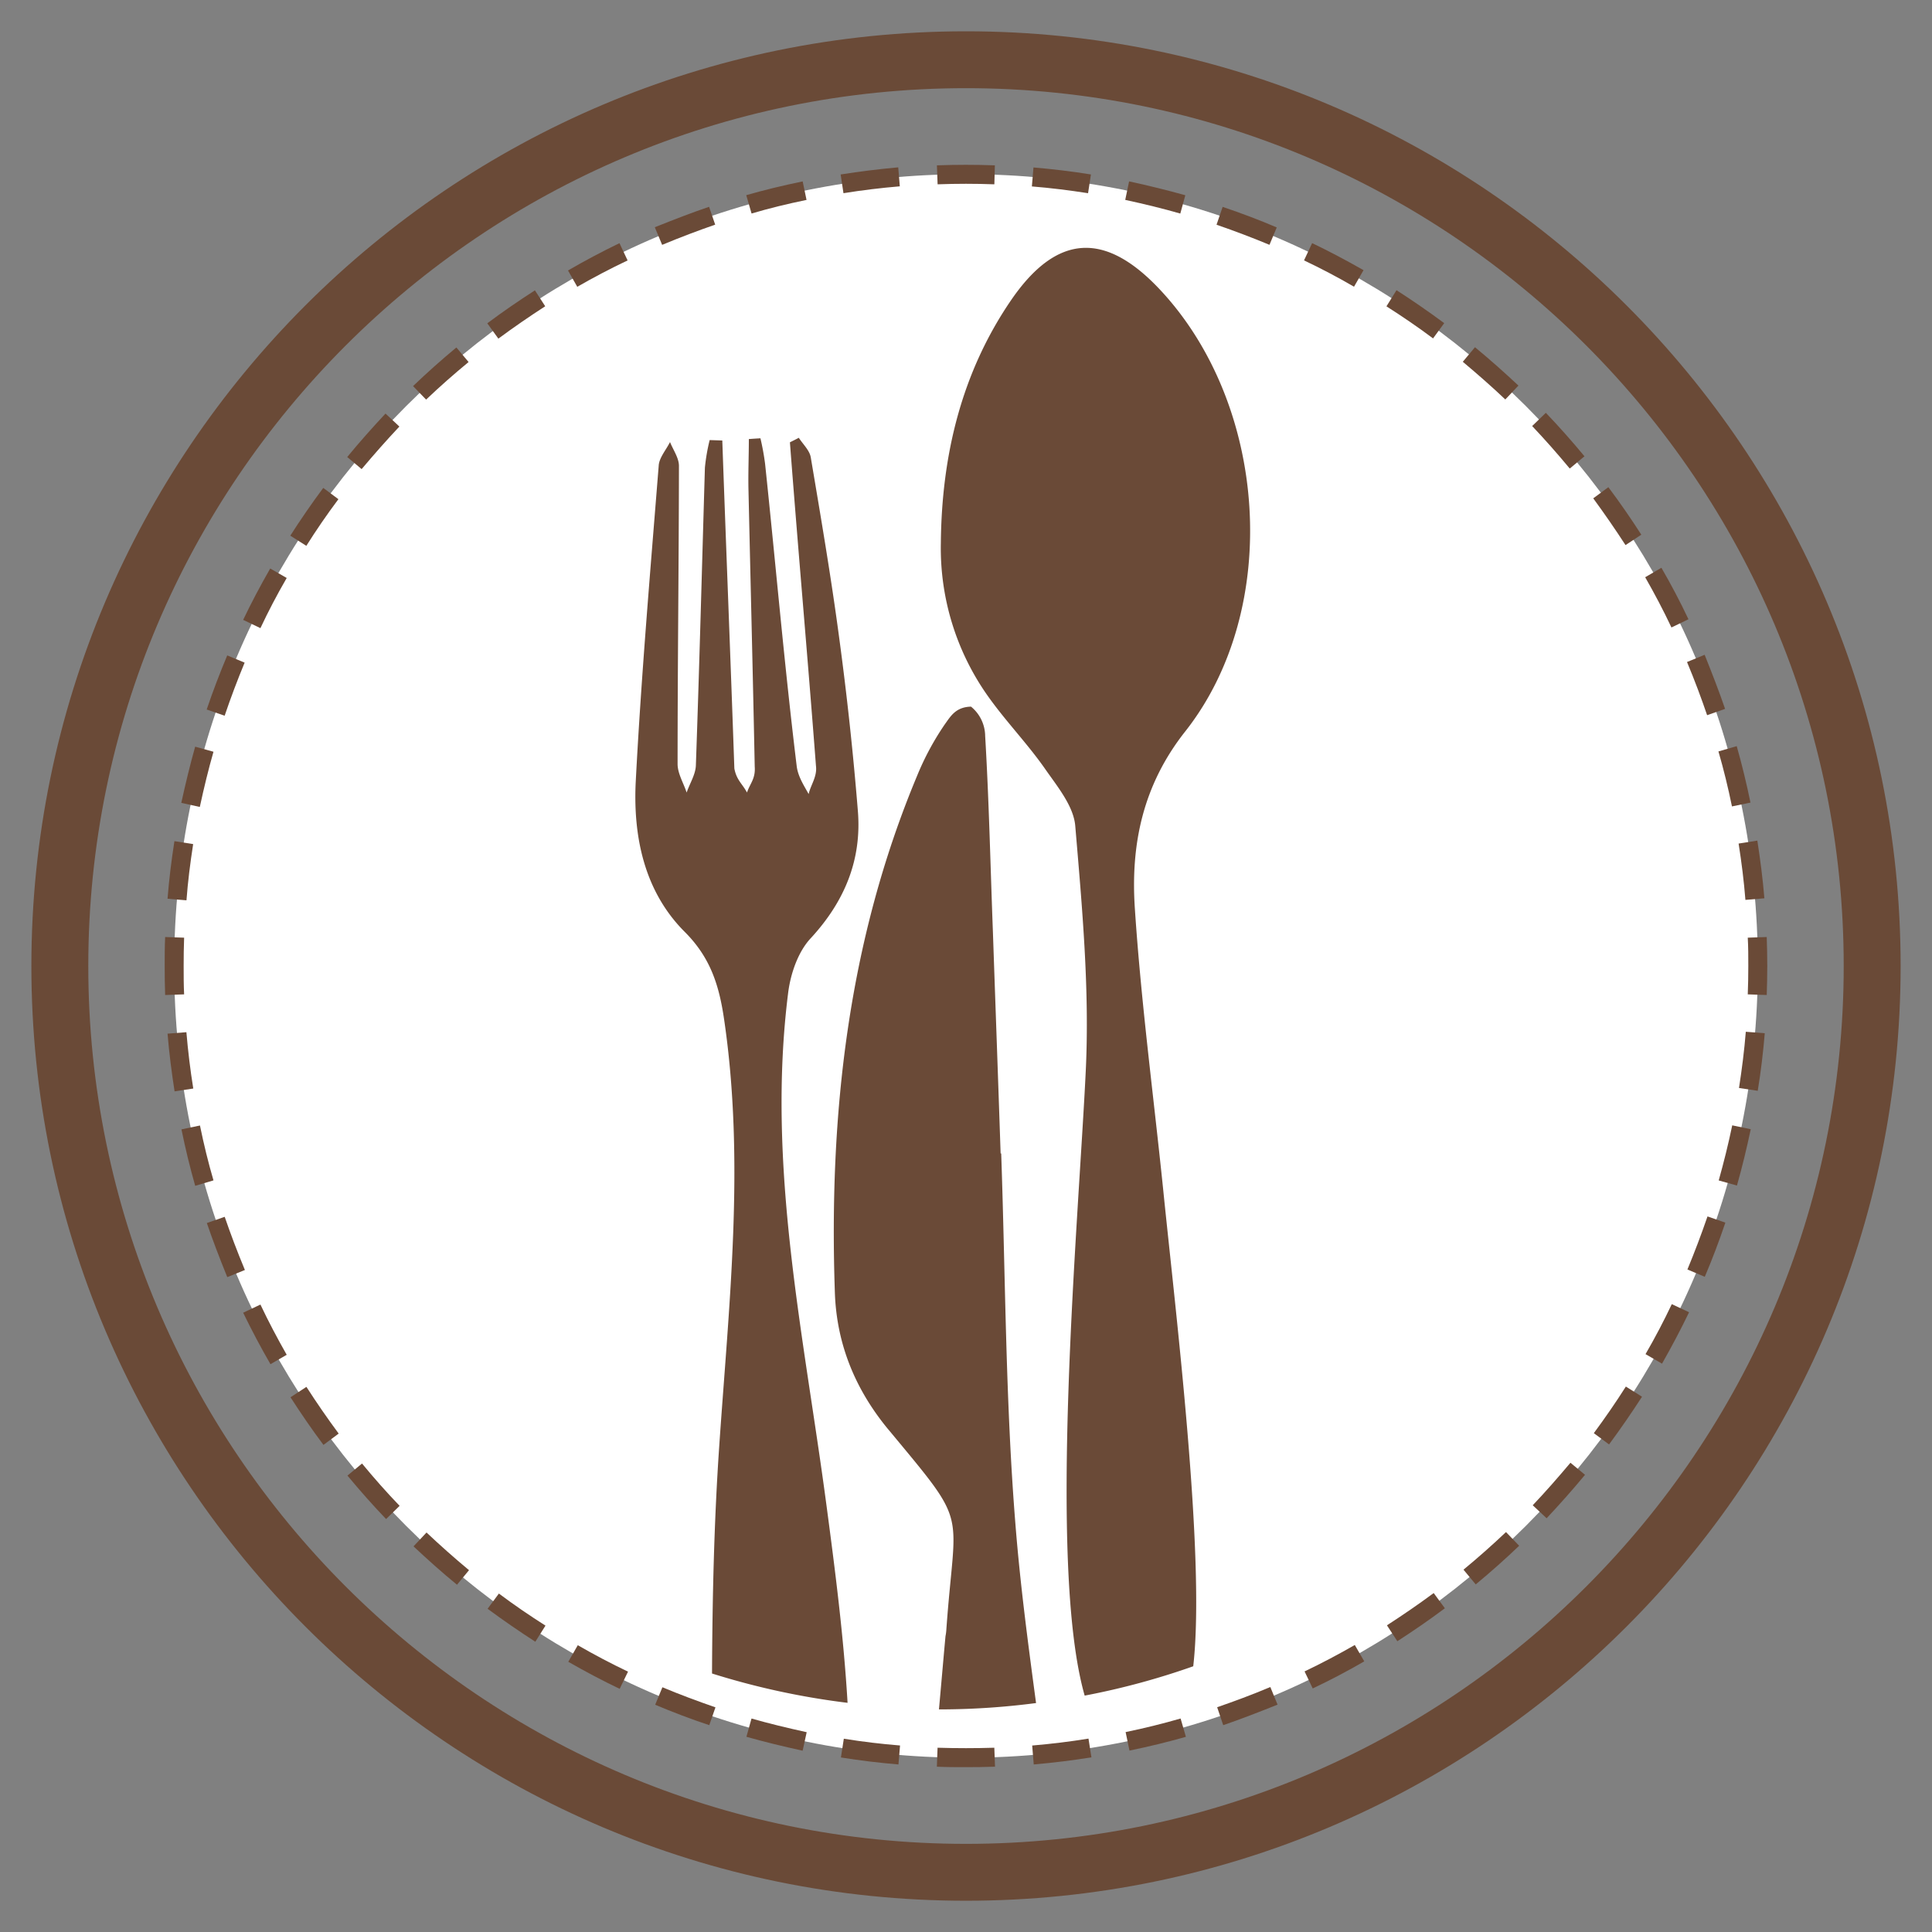
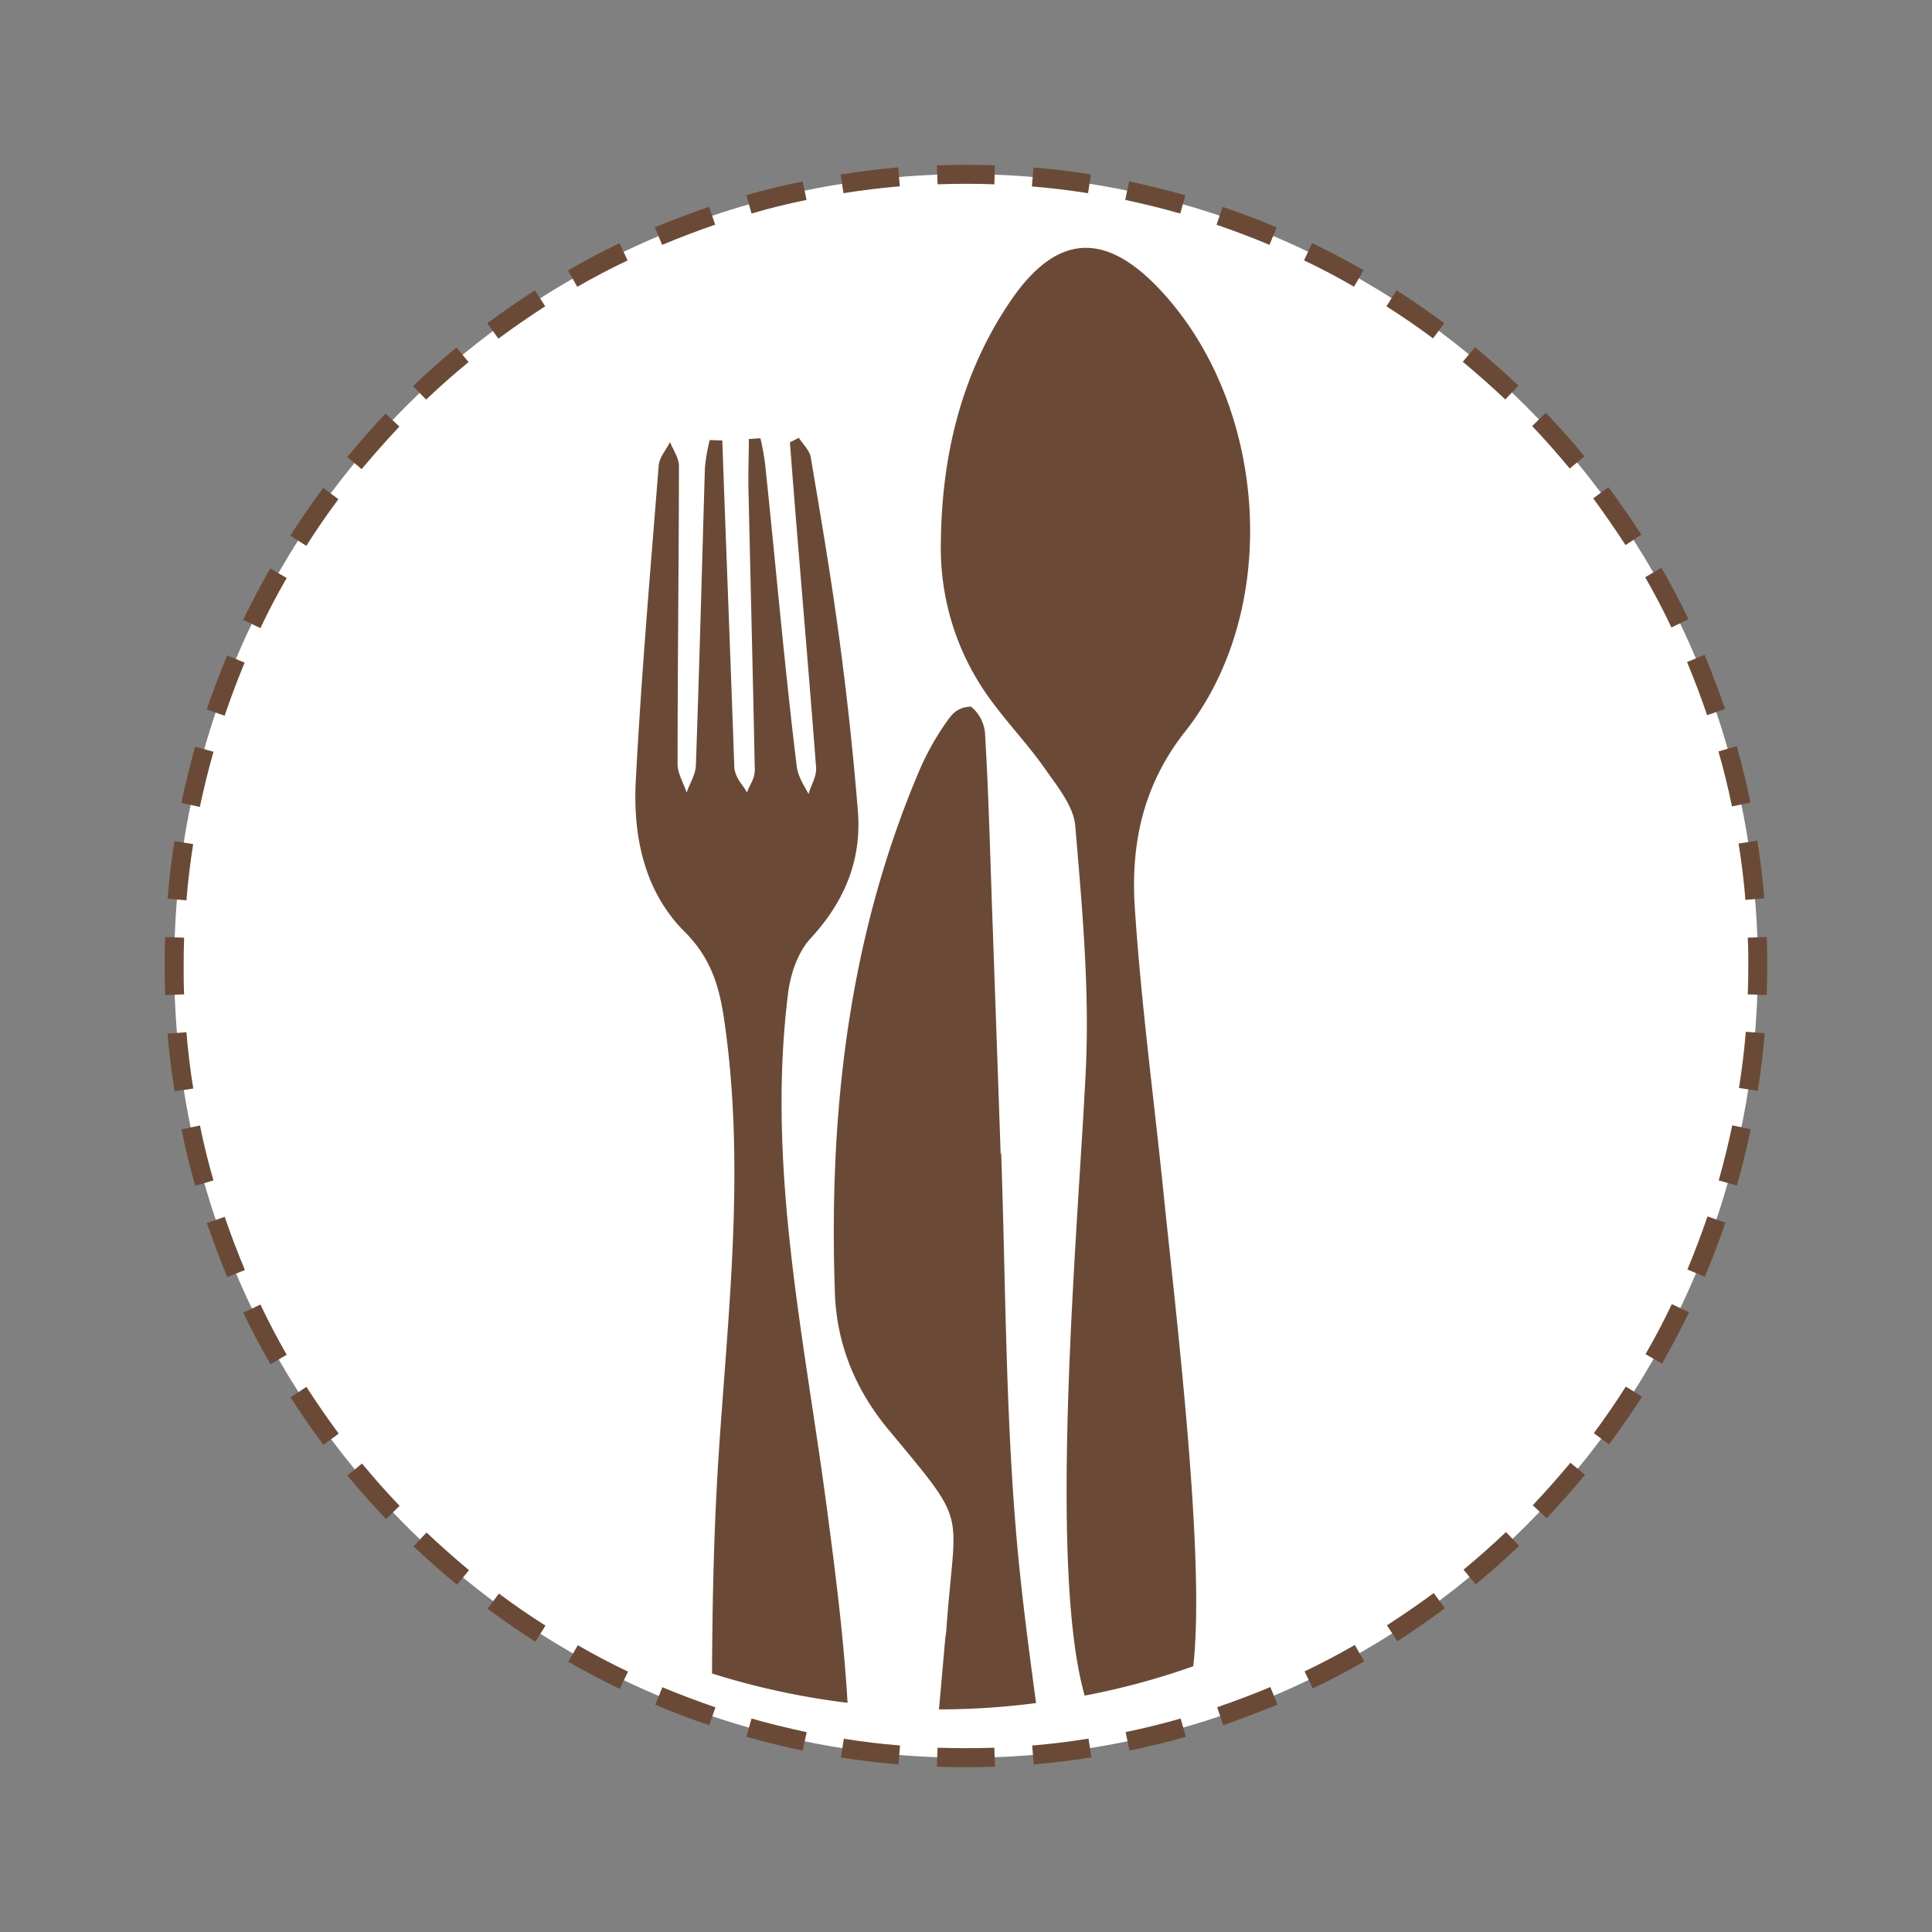
<svg xmlns="http://www.w3.org/2000/svg" id="Art" width="500" height="500" viewBox="0 0 500 500">
  <rect x="0" y="0" width="500" height="500" fill="#808080" stroke="none" />
  <defs>
    <style>
      .cls-1 {
        fill: #fff;
      }

      .cls-2 {
        fill: #6a4a37;
      }
    </style>
  </defs>
  <title>icon-restaurant</title>
  <g id="Restaurant">
    <g>
      <path class="cls-1" d="M250,454.9c113.17,0,204.93-91.74,204.93-204.91S363.16,45.08,250,45.08,45.08,136.84,45.08,250,136.81,454.9,250,454.9" />
      <path class="cls-2" d="M267.53,456.64l-.4-4.9c4.84-.41,9.75-1,14.57-1.79l.76,4.85c-4.91.79-9.93,1.4-14.93,1.84m24.78-3.59-1-4.79c4.88-1,9.64-2.19,14.23-3.51l1.37,4.74c-4.7,1.34-9.64,2.54-14.6,3.56m24.25-6.6L315,441.83c4.38-1.52,8.91-3.18,13.76-5.23l1.87,4.56c-5,2-9.56,3.77-14,5.29M339.75,437l-2.13-4.44c4.47-2.13,8.82-4.44,13-6.84l2.45,4.24c-4.29,2.48-8.76,4.85-13.32,7m21.88-12.21-2.69-4.12c4.07-2.63,8.16-5.43,12.1-8.35l2.89,3.94c-4,3-8.15,5.84-12.3,8.53M381.88,410l-3.13-3.77c3.8-3.13,7.51-6.43,11-9.73l3.41,3.54c-3.53,3.38-7.33,6.77-11.24,10m18.34-17.12-3.59-3.36c3.36-3.54,6.6-7.25,9.76-11l3.77,3.12c-3.19,3.86-6.55,7.63-9.94,11.25m16.16-19.11-3.94-2.92c2.95-4,5.78-8.09,8.29-12.06l4.18,2.63c-2.63,4.08-5.49,8.23-8.53,12.35m13.7-20.91-4.26-2.46c2.51-4.32,4.79-8.7,6.8-12.94l4.47,2.1c-2.1,4.36-4.47,8.85-7,13.3m11.07-22.47-4.5-1.9c1.81-4.35,3.57-9,5.2-13.73l4.62,1.61c-1.64,4.85-3.42,9.55-5.32,14m8.33-23.6-4.73-1.32c1.28-4.56,2.48-9.35,3.5-14.26l4.79,1c-1.05,5-2.25,9.9-3.56,14.55m5.37-24.49-4.85-.73c.76-4.9,1.38-9.78,1.76-14.55l4.91.38c-.41,4.88-1,9.91-1.82,14.9" />
      <path class="cls-2" d="M451.71,232.89c-.38-4.85-1-9.76-1.76-14.58l4.85-.76c.76,4.91,1.41,9.93,1.82,14.93Zm-3.48-24.19c-1-4.88-2.16-9.64-3.5-14.23l4.73-1.37c1.34,4.7,2.54,9.64,3.56,14.61Zm-6.43-23.61c-1.49-4.38-3.18-8.91-5.2-13.76l4.56-1.87c2,5,3.77,9.56,5.29,14Zm-9.23-22.7c-2.1-4.46-4.41-8.82-6.8-13l4.2-2.45c2.49,4.3,4.85,8.76,7,13.32Zm-11.89-21.32c-2.63-4.06-5.46-8.15-8.35-12.1l3.91-2.89c3,4,5.87,8.15,8.53,12.3Zm-14.43-19.81c-3.15-3.8-6.43-7.51-9.73-11l3.54-3.42c3.39,3.53,6.75,7.33,10,11.25Zm-16.68-17.88c-3.54-3.36-7.25-6.6-11-9.75l3.15-3.77c3.86,3.18,7.63,6.54,11.25,9.93Zm-18.7-15.8c-4-3-8.12-5.79-12.06-8.3l2.6-4.18c4.09,2.63,8.26,5.5,12.35,8.53ZM350.42,74.2c-4.32-2.51-8.67-4.79-12.94-6.81l2.1-4.47c4.39,2.1,8.86,4.47,13.3,7ZM328.54,63.36c-4.35-1.81-8.94-3.56-13.7-5.2l1.58-4.62c4.85,1.64,9.58,3.42,14,5.32Zm-23.08-8.09c-4.47-1.29-9.14-2.43-14.25-3.54l1-4.79c5.23,1.14,10,2.31,14.55,3.59ZM281.59,50c-4.9-.76-9.78-1.37-14.54-1.75l.41-4.91c4.87.41,9.87,1,14.87,1.81Z" />
      <path class="cls-2" d="M48.26,233l-4.9-.41c.38-4.88,1-9.91,1.78-14.9l4.85.76c-.76,4.91-1.38,9.78-1.73,14.55m3.45-24.16-4.79-1.06c1.14-5.2,2.31-10,3.59-14.54l4.74,1.31c-1.29,4.5-2.43,9.17-3.54,14.29m6.43-23.61-4.65-1.61c1.64-4.84,3.45-9.55,5.32-14l4.5,1.87c-1.81,4.38-3.57,9-5.17,13.73m9.23-22.67-4.44-2.13c2.07-4.35,4.44-8.82,7-13.29l4.27,2.45c-2.52,4.35-4.8,8.71-6.81,13m11.89-21.32-4.15-2.63c2.6-4.06,5.46-8.24,8.53-12.36l3.92,2.92c-3,4-5.79,8.09-8.3,12.07M93.6,121.41l-3.74-3.13c3.16-3.85,6.52-7.62,9.91-11.25l3.59,3.36c-3.36,3.57-6.6,7.25-9.76,11m16.71-17.94-3.41-3.53c3.53-3.39,7.3-6.75,11.21-10l3.16,3.77c-3.83,3.16-7.54,6.43-11,9.73M129,87.67l-2.89-4c4-3,8.15-5.84,12.33-8.53l2.66,4.12c-4.06,2.63-8.15,5.43-12.1,8.36M149.4,74.23,147,70c4.26-2.48,8.73-4.85,13.32-7.07l2.1,4.47c-4.44,2.1-8.82,4.41-13,6.81m21.94-10.84-1.9-4.56c5-2,9.56-3.77,14.05-5.29l1.58,4.62c-4.38,1.52-8.88,3.21-13.73,5.23m23.14-8.12-1.37-4.74c4.67-1.34,9.61-2.54,14.6-3.56l1,4.79c-4.88,1-9.64,2.16-14.2,3.51M218.29,50l-.73-4.85c4.91-.76,9.9-1.4,14.9-1.84l.41,4.91c-4.85.41-9.76,1-14.58,1.78" />
      <path class="cls-2" d="M232.52,456.64c-4.87-.41-9.9-1-14.89-1.81l.75-4.85c4.91.79,9.79,1.37,14.55,1.75Zm-24.8-3.56c-5.2-1.14-10-2.31-14.55-3.6l1.32-4.73c4.5,1.29,9.17,2.42,14.28,3.54Zm-24.16-6.61c-4.85-1.6-9.55-3.41-14-5.28l1.87-4.53c4.38,1.84,9,3.56,13.73,5.2Zm-23.19-9.4c-4.36-2.08-8.83-4.44-13.3-7l2.46-4.29c4.35,2.51,8.7,4.79,13,6.84Zm-21.83-12.19c-4.06-2.62-8.24-5.49-12.35-8.53l2.92-3.94c4,3,8.09,5.78,12.06,8.3Zm-20.27-14.75c-3.86-3.15-7.63-6.54-11.25-9.93l3.36-3.59c3.56,3.36,7.25,6.63,11,9.75Zm-18.35-17c-3.39-3.53-6.75-7.33-10-11.25l3.77-3.12c3.15,3.82,6.43,7.53,9.73,10.95ZM83.71,373.94c-3-4-5.84-8.15-8.53-12.33l4.12-2.69c2.63,4.09,5.43,8.15,8.35,12.09ZM70,353.05c-2.49-4.27-4.85-8.77-7.07-13.32l4.47-2.11c2.1,4.44,4.41,8.8,6.8,13ZM58.82,330.52c-2-4.93-3.77-9.55-5.29-14l4.62-1.61c1.52,4.42,3.21,8.91,5.23,13.76Zm-8.3-23.63c-1.34-4.67-2.54-9.61-3.56-14.61l4.79-1c1,4.88,2.16,9.64,3.5,14.2Zm-5.34-24.45c-.76-4.91-1.41-9.94-1.82-14.93l4.88-.38c.41,4.85,1,9.76,1.78,14.58Z" />
      <path class="cls-2" d="M250,457.34c-2.51,0-5,0-7.54-.12l.18-4.91c4.91.15,9.79.15,14.69,0l.18,4.91c-2.51.09-5,.12-7.51.12M457.23,257.51l-4.91-.17q.14-3.64.14-7.34c0-2.45,0-4.9-.14-7.33l4.91-.17c.08,2.48.14,5,.14,7.5s-.06,5-.14,7.51m-414.49,0c-.09-2.48-.12-5-.12-7.51s0-5,.12-7.5l4.91.17c-.09,2.43-.12,4.88-.12,7.33s0,4.91.12,7.34ZM257.34,47.7c-4.9-.18-9.78-.18-14.69,0l-.18-4.91c5-.18,10-.18,15,0Z" />
-       <path class="cls-2" d="M250,491.91C116.62,491.91,8.12,383.38,8.12,250S116.62,8.1,250,8.1,491.88,116.63,491.88,250,383.35,491.91,250,491.91m0-469.09C124.75,22.82,22.85,124.72,22.85,250S124.75,477.19,250,477.19,477.15,375.26,477.15,250,375.25,22.82,250,22.82" />
      <path class="cls-2" d="M280.73,438.82a191.62,191.62,0,0,0,28.08-7.59c3.24-28.25-4.65-92.32-7.77-123.29-2.49-24.27-5.73-48.49-7.34-72.83-1.11-16.47,2-31.9,13.12-45.92,25-31.84,21.3-84.6-6.75-114.37-14.14-15-26.61-14.32-38.38,2.83-12.92,18.87-18,40.35-18.2,62.93A66.22,66.22,0,0,0,256.28,181c4.44,6.11,9.7,11.6,14.05,17.79,3.22,4.65,7.54,9.79,7.95,15C280.06,234.82,282,256,281,277c-1.85,38.82-10,127.72-.3,161.78M170.48,120.42c-2.16,27.14-4.5,54.28-5.93,81.45-.79,14.43,2.13,28.75,12.62,39.26,6.72,6.69,8.94,13.91,10.22,22.64,5.47,37.08,1.23,73.91-1.28,110.87-1.32,19.43-1.75,38.94-1.84,58.46a196.08,196.08,0,0,0,35.08,7.59c-1-17-3.18-34-5.43-50.89-5.84-44.17-15.63-88-9.93-133,.64-4.91,2.57-10.52,5.84-14,8.79-9.53,13.23-20.33,12.18-33q-1.83-22.62-4.88-45.11c-2.07-15.48-4.7-30.88-7.3-46.3-.29-1.82-2-3.39-3.1-5.09-.76.41-1.54.79-2.3,1.17,2.27,29.74,4.47,54,6.74,83.73.36,2.8-1.4,5-1.89,7.3-1.23-2.22-2.78-4.56-3.1-7.27C203,172.16,200.75,146,198,120a64.23,64.23,0,0,0-1.2-6.57c-1,.06-2,.12-3,.2,0,4.44-.2,8.91-.09,13.38.53,23.7,1.14,47.68,1.61,71.37.24,3.16-1.2,4.36-2,6.72-1.19-2.25-2.71-3.21-3.27-6.22C189,168.71,188,144.14,186.93,114l-3.27-.11a49.79,49.79,0,0,0-1.23,7.12c-.76,25.68-1.43,51.39-2.34,77.1-.09,2.34-1.58,4.65-2.39,7-.79-2.45-2.34-4.91-2.34-7.39,0-25.71.32-51.42.35-77.15,0-2.05-1.49-4.12-2.31-6.17-1,2-2.75,4-2.92,6M229.9,369.94c21.24,25.62,17.27,19.6,15,52a12.63,12.63,0,0,1-.21,1.52c-.58,6.31-1.11,12.59-1.69,18.93.35,0,.7,0,1,0a194,194,0,0,0,24.13-1.64c-2.07-15.42-4.12-30.85-5.34-46.33-2.57-31.87-2.57-63.95-3.68-95.91h-.15c-.64-19.14-1.34-38.3-2-57.44-.64-16.85-1-33.74-2-50.59a9.92,9.92,0,0,0-3.66-7.6c-4,.09-5.31,2.54-6.83,4.64a70.89,70.89,0,0,0-7.13,13.27c-17.94,42.91-22.87,87.9-21.27,133.94.5,13.35,5.38,25,13.82,35.21" />
    </g>
  </g>
</svg>